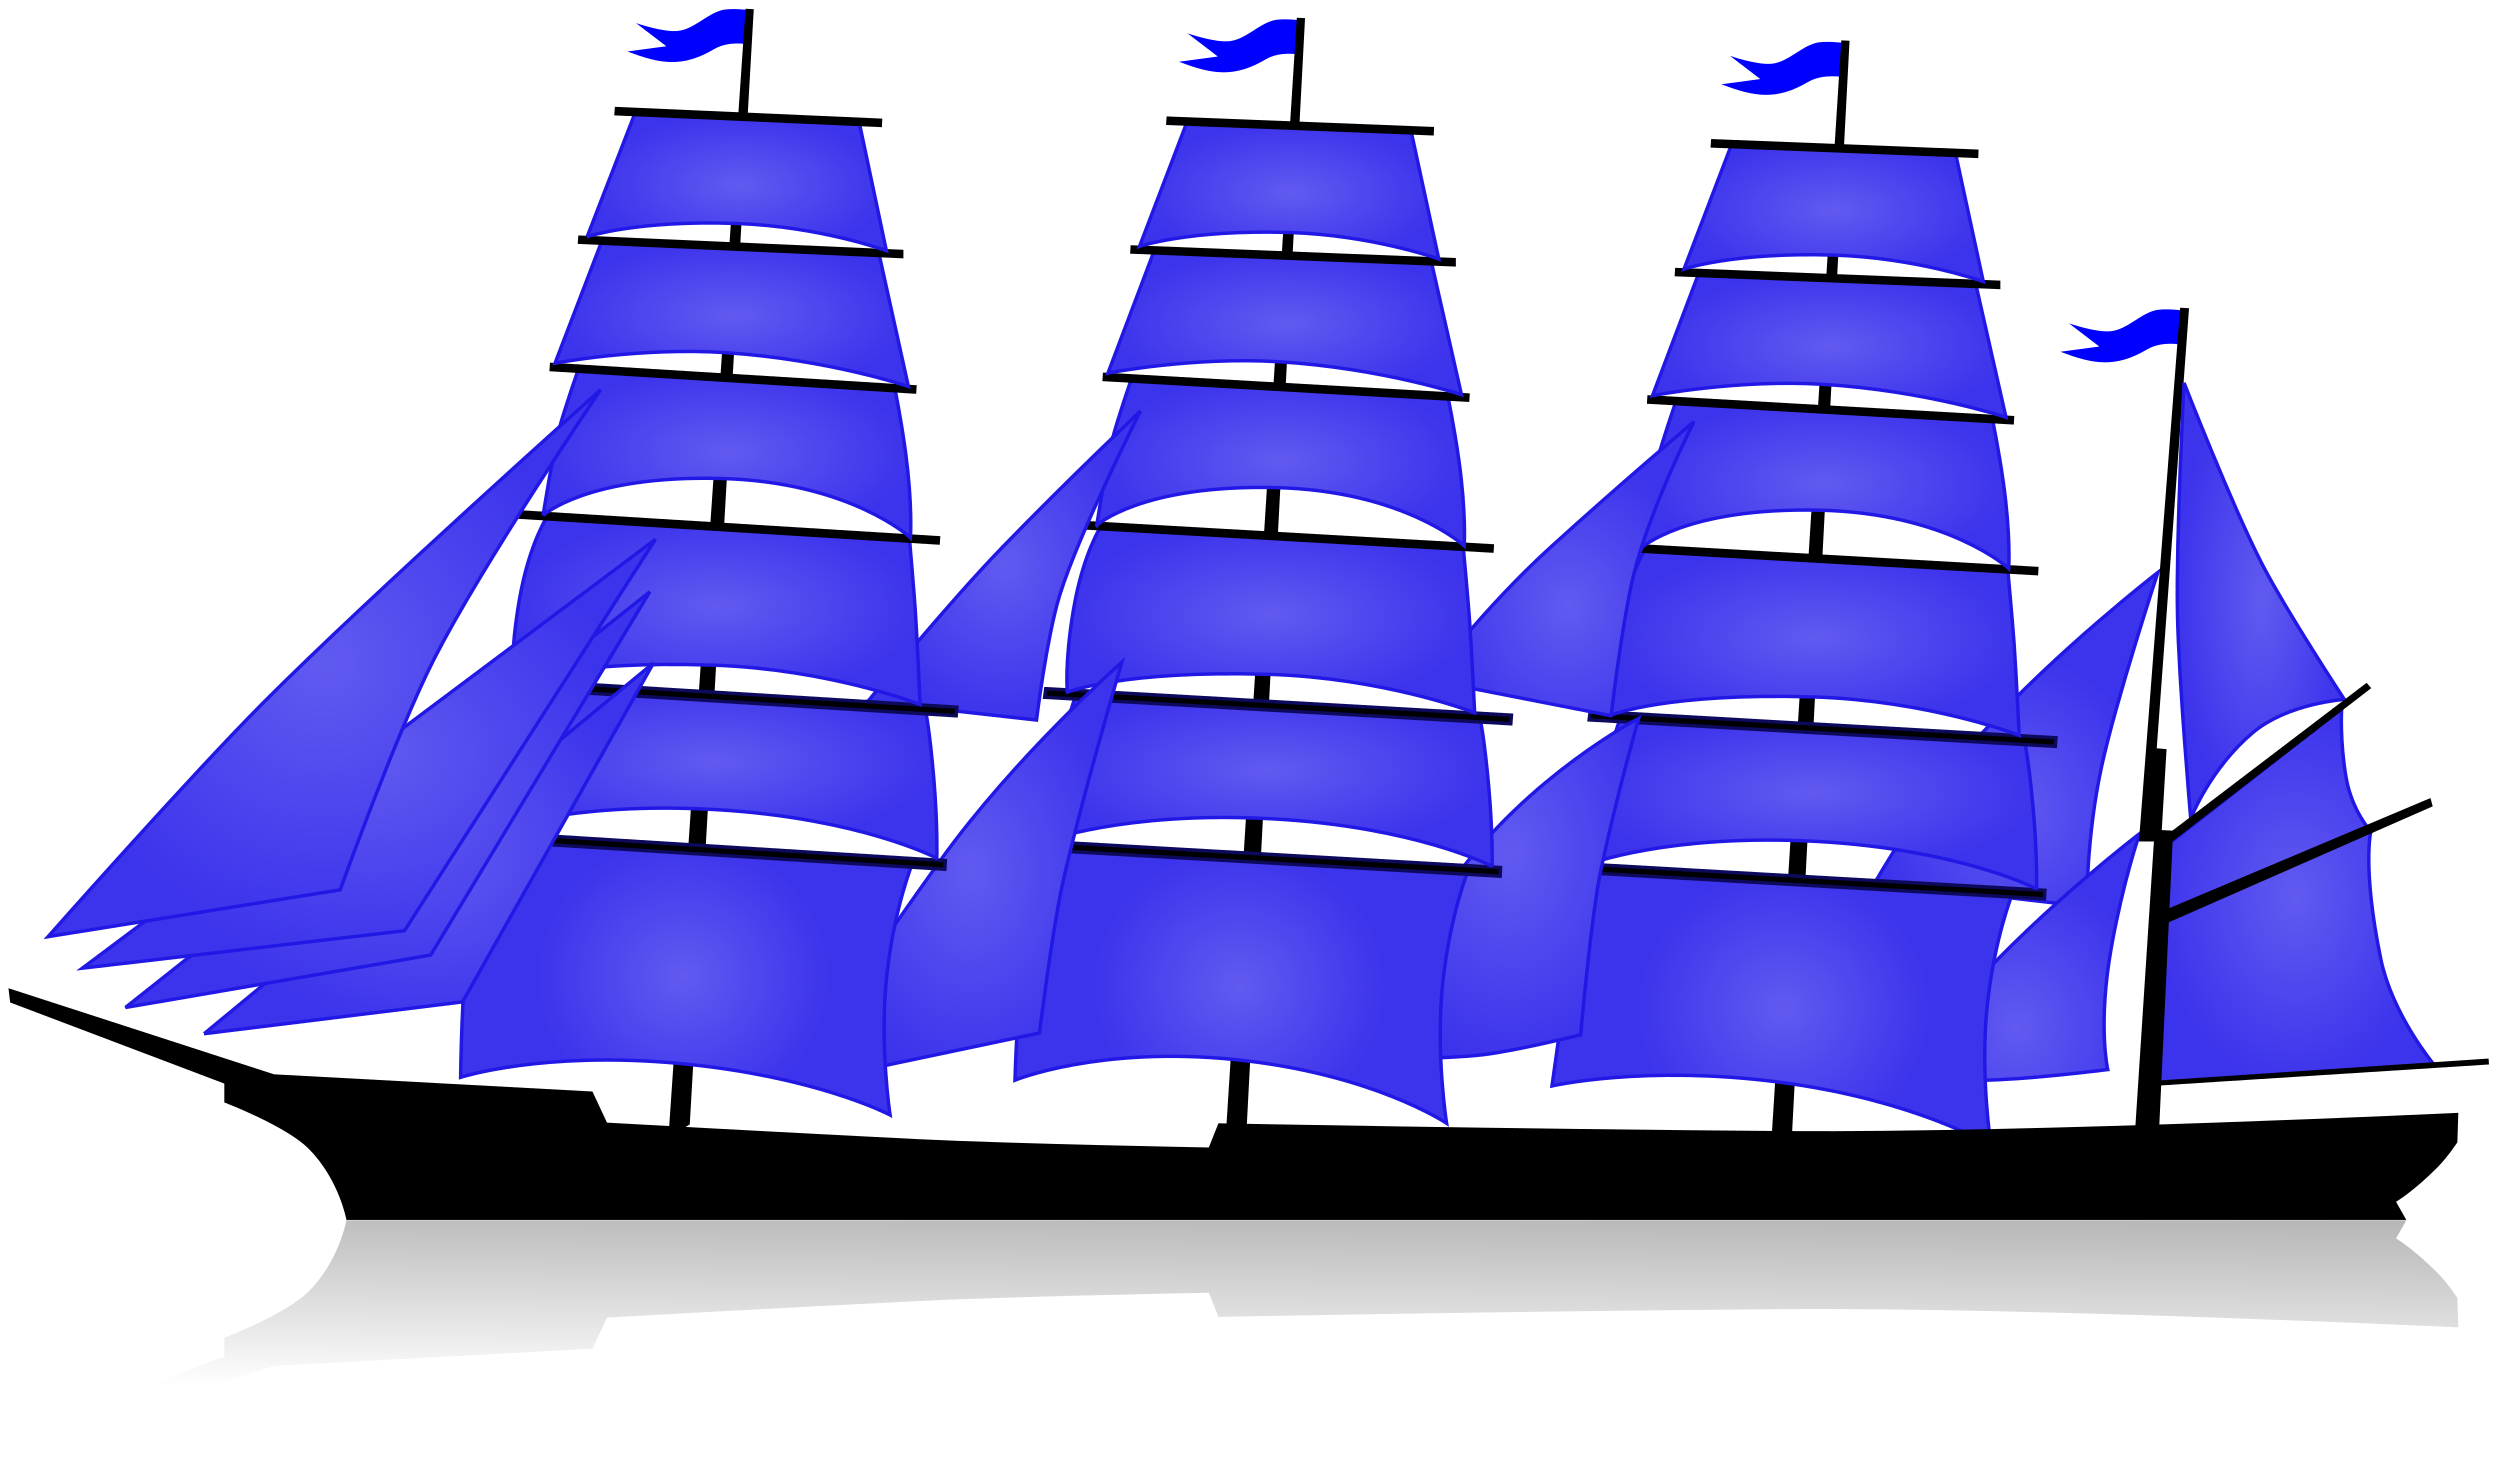
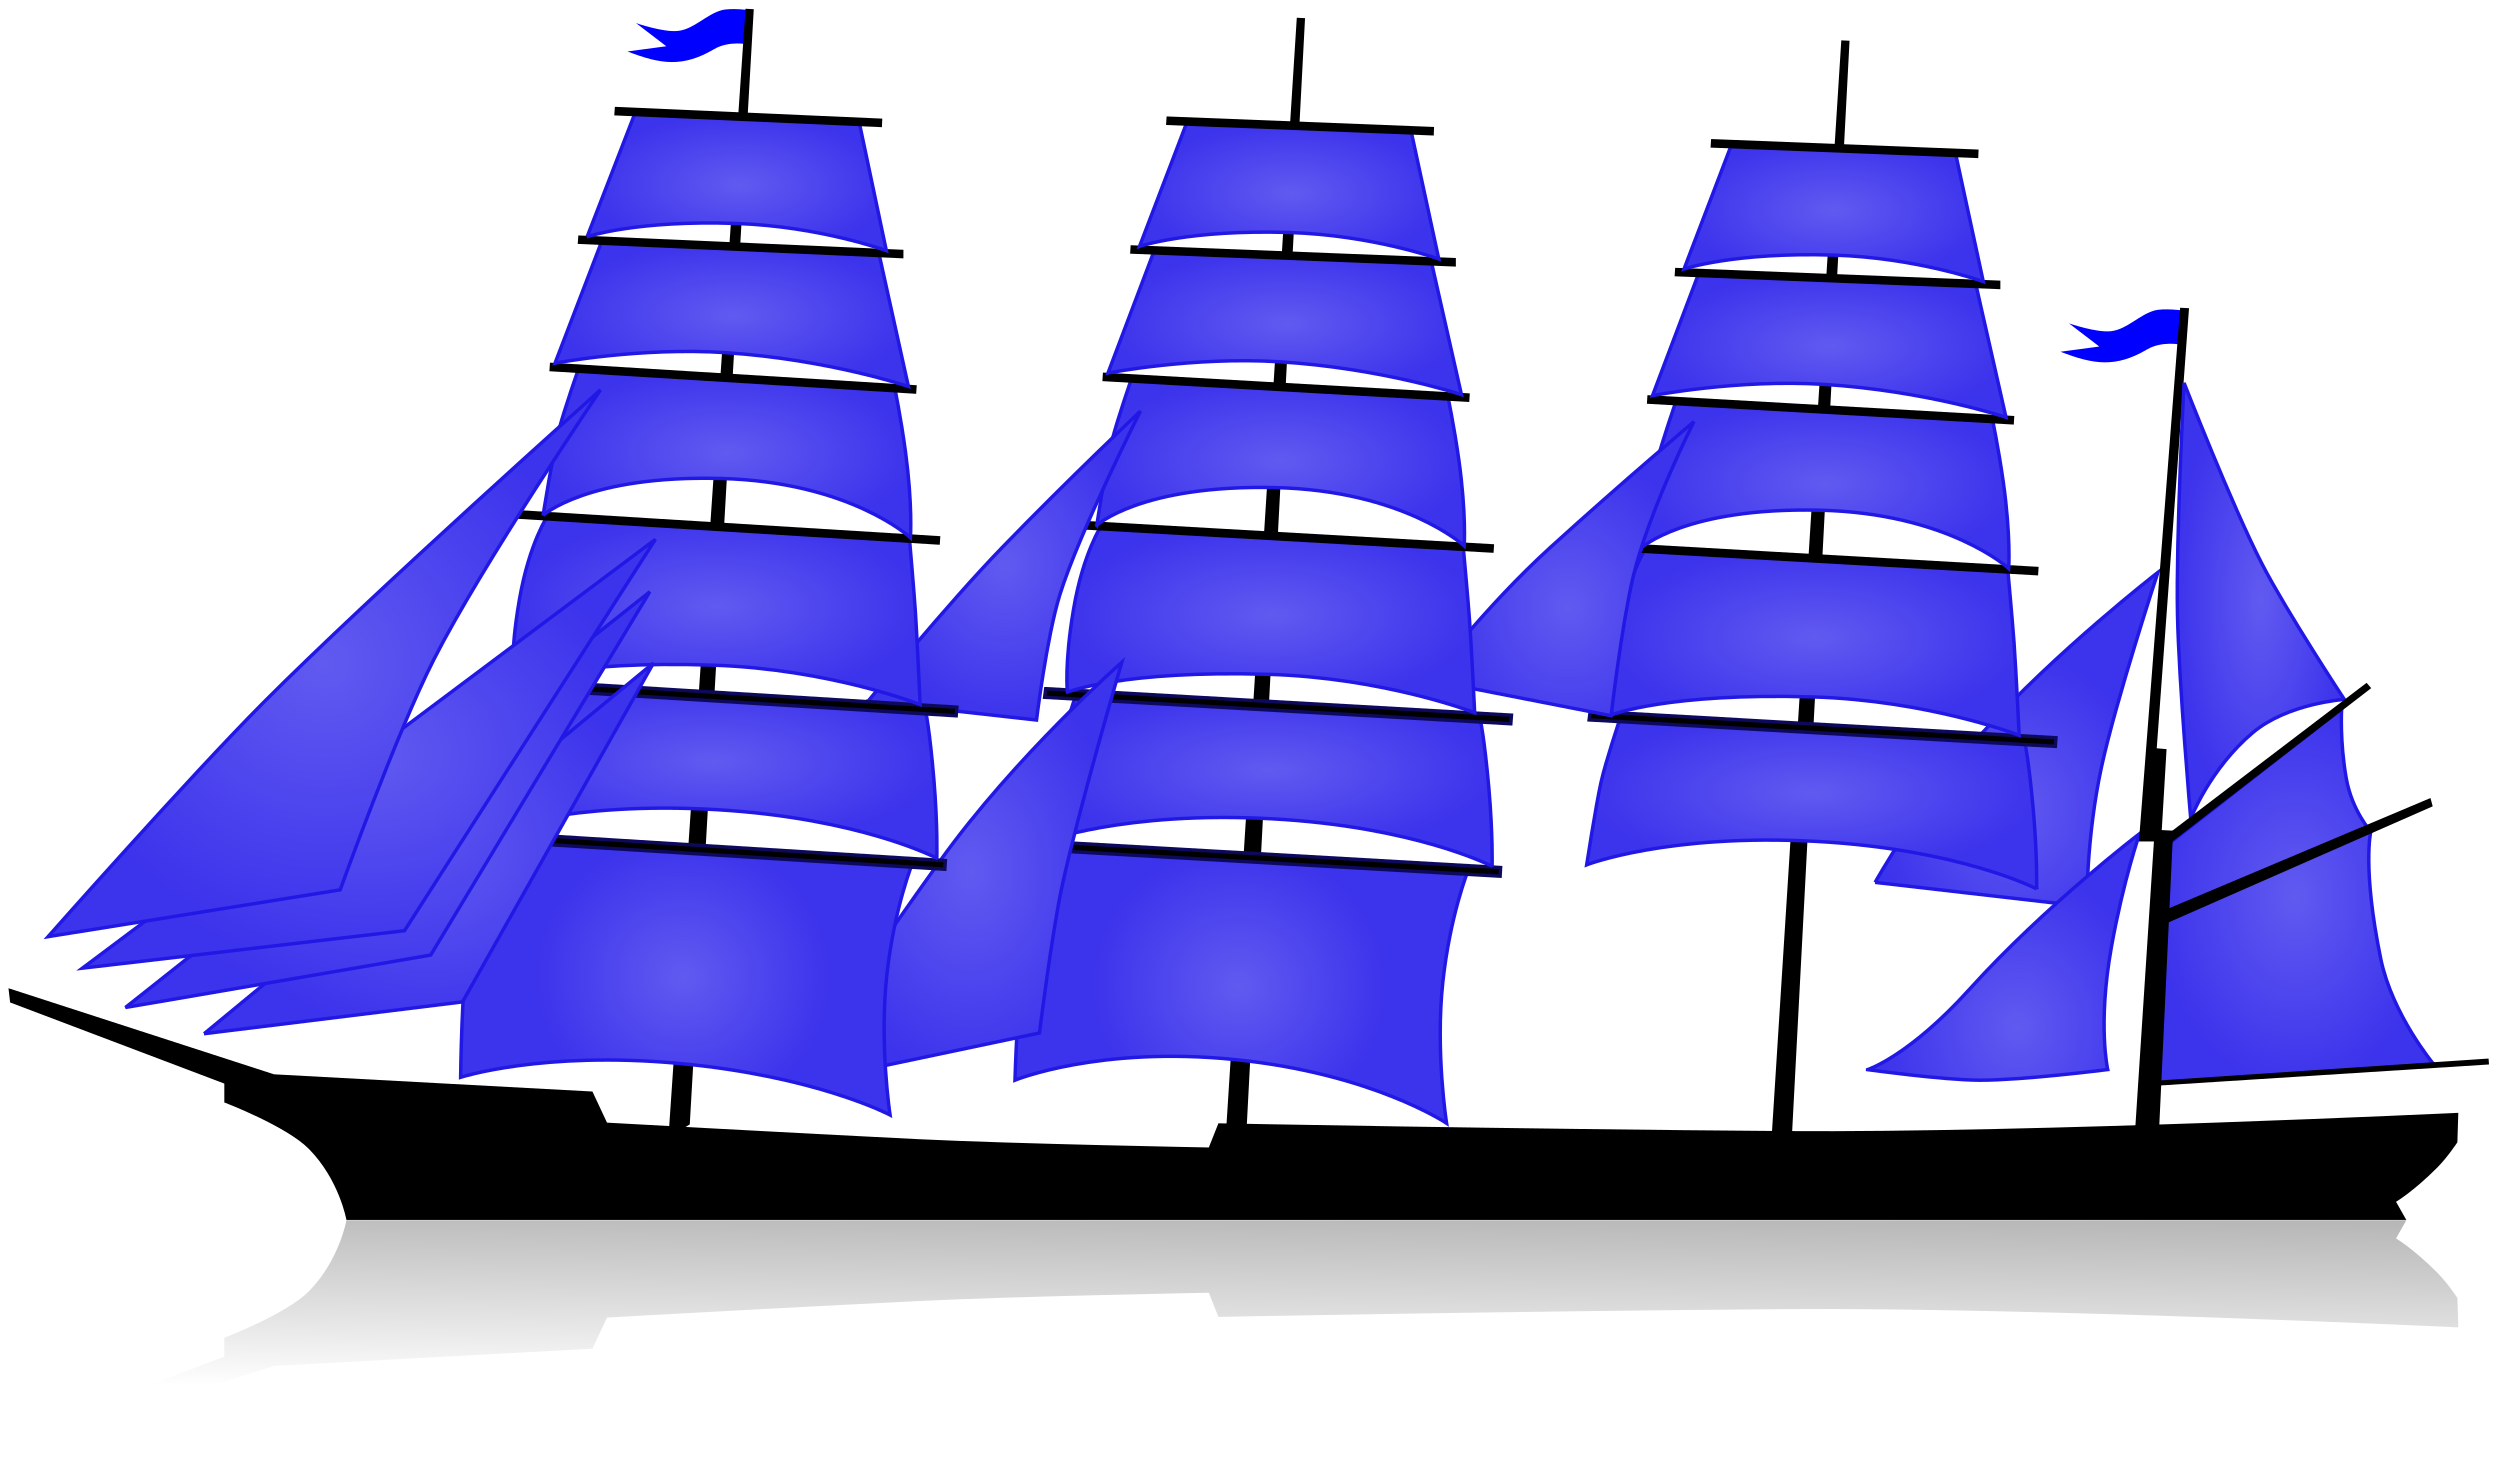
<svg xmlns="http://www.w3.org/2000/svg" xmlns:ns1="http://www.inkscape.org/namespaces/inkscape" xmlns:ns2="http://sodipodi.sourceforge.net/DTD/sodipodi-0.dtd" xmlns:xlink="http://www.w3.org/1999/xlink" width="720" height="420" id="svg4046" version="1.1" ns1:version="0.47 r22583" ns2:docname="Neues Dokument 3">
  <defs id="defs4048">
    <ns1:perspective ns2:type="inkscape:persp3d" ns1:vp_x="0 : 526.18109 : 1" ns1:vp_y="0 : 1000 : 0" ns1:vp_z="744.09448 : 526.18109 : 1" ns1:persp3d-origin="372.04724 : 350.78739 : 1" id="perspective4054" />
    <ns1:perspective id="perspective3767" ns1:persp3d-origin="0.5 : 0.33333333 : 1" ns1:vp_z="1 : 0.5 : 1" ns1:vp_y="0 : 1000 : 0" ns1:vp_x="0 : 0.5 : 1" ns2:type="inkscape:persp3d" />
    <radialGradient ns1:collect="always" xlink:href="#linearGradient3601" id="radialGradient4092" cx="898.349" cy="705.062" fx="898.349" fy="705.062" r="40.352" gradientTransform="matrix(1,0,0,1.359,-4.576,-155.582)" gradientUnits="userSpaceOnUse" />
    <linearGradient id="linearGradient3601">
      <stop style="stop-color:#615af0;stop-opacity:1;" offset="0" id="stop3603" />
      <stop style="stop-color:#3c33ec;stop-opacity:1;" offset="1" id="stop3605" />
    </linearGradient>
    <radialGradient ns1:collect="always" xlink:href="#linearGradient3601" id="radialGradient4066" gradientUnits="userSpaceOnUse" gradientTransform="matrix(1,0,0,1.132,283.188,78.256)" cx="529.561" cy="617.664" fx="529.561" fy="617.664" r="39.735" />
    <linearGradient id="linearGradient3776">
      <stop style="stop-color:#615af0;stop-opacity:1;" offset="0" id="stop3778" />
      <stop style="stop-color:#3c33ec;stop-opacity:1;" offset="1" id="stop3780" />
    </linearGradient>
    <radialGradient ns1:collect="always" xlink:href="#linearGradient3601" id="radialGradient4074" gradientUnits="userSpaceOnUse" gradientTransform="matrix(1,0,0,1.132,279.952,151.603)" cx="533.756" cy="608.234" fx="533.756" fy="608.234" r="39.735" />
    <linearGradient id="linearGradient3783">
      <stop style="stop-color:#615af0;stop-opacity:1;" offset="0" id="stop3785" />
      <stop style="stop-color:#3c33ec;stop-opacity:1;" offset="1" id="stop3787" />
    </linearGradient>
    <radialGradient ns1:collect="always" xlink:href="#linearGradient3601" id="radialGradient4295" gradientUnits="userSpaceOnUse" gradientTransform="matrix(0.635,0.006,-0.005,0.605,273.462,478.476)" cx="749.383" cy="581.684" fx="749.383" fy="581.684" r="66.836" />
    <linearGradient id="linearGradient3790">
      <stop style="stop-color:#615af0;stop-opacity:1;" offset="0" id="stop3792" />
      <stop style="stop-color:#3c33ec;stop-opacity:1;" offset="1" id="stop3794" />
    </linearGradient>
    <radialGradient ns1:collect="always" xlink:href="#linearGradient3601" id="radialGradient4289" gradientUnits="userSpaceOnUse" gradientTransform="matrix(1,0,0,0.364,5.275,540.47)" cx="749.756" cy="637.684" fx="749.756" fy="637.684" r="64.771" />
    <linearGradient id="linearGradient3797">
      <stop style="stop-color:#615af0;stop-opacity:1;" offset="0" id="stop3799" />
      <stop style="stop-color:#3c33ec;stop-opacity:1;" offset="1" id="stop3801" />
    </linearGradient>
    <radialGradient ns1:collect="always" xlink:href="#linearGradient3601" id="radialGradient4283" gradientUnits="userSpaceOnUse" gradientTransform="matrix(1,0,0,0.45,5.815,459.981)" cx="749.712" cy="595.577" fx="749.712" fy="595.577" r="59.224" />
    <linearGradient id="linearGradient3804">
      <stop style="stop-color:#615af0;stop-opacity:1;" offset="0" id="stop3806" />
      <stop style="stop-color:#3c33ec;stop-opacity:1;" offset="1" id="stop3808" />
    </linearGradient>
    <radialGradient ns1:collect="always" xlink:href="#linearGradient3601" id="radialGradient4268" gradientUnits="userSpaceOnUse" gradientTransform="matrix(1,0,0,0.462,5.815,429.637)" cx="752.55" cy="549.735" fx="752.55" fy="549.735" r="53.453" />
    <linearGradient id="linearGradient3811">
      <stop style="stop-color:#615af0;stop-opacity:1;" offset="0" id="stop3813" />
      <stop style="stop-color:#3c33ec;stop-opacity:1;" offset="1" id="stop3815" />
    </linearGradient>
    <radialGradient ns1:collect="always" xlink:href="#linearGradient3601" id="radialGradient4062" gradientUnits="userSpaceOnUse" gradientTransform="matrix(1,0,0,1.132,154.831,20.009)" cx="529.561" cy="617.664" fx="529.561" fy="617.664" r="39.735" />
    <linearGradient id="linearGradient3818">
      <stop style="stop-color:#615af0;stop-opacity:1;" offset="0" id="stop3820" />
      <stop style="stop-color:#3c33ec;stop-opacity:1;" offset="1" id="stop3822" />
    </linearGradient>
    <radialGradient ns1:collect="always" xlink:href="#linearGradient3601" id="radialGradient4264" gradientUnits="userSpaceOnUse" gradientTransform="matrix(1,0,0,0.425,-344.505,585.923)" cx="1104.525" cy="136.734" fx="1104.525" fy="136.734" r="50.926" />
    <linearGradient id="linearGradient3825">
      <stop style="stop-color:#615af0;stop-opacity:1;" offset="0" id="stop3827" />
      <stop style="stop-color:#3c33ec;stop-opacity:1;" offset="1" id="stop3829" />
    </linearGradient>
    <radialGradient ns1:collect="always" xlink:href="#linearGradient3601" id="radialGradient4260" gradientUnits="userSpaceOnUse" gradientTransform="matrix(1,0,0,0.482,-341.539,556.945)" cx="1102.357" cy="99.42" fx="1102.357" fy="99.42" r="43.593" />
    <linearGradient id="linearGradient3832">
      <stop style="stop-color:#615af0;stop-opacity:1;" offset="0" id="stop3834" />
      <stop style="stop-color:#3c33ec;stop-opacity:1;" offset="1" id="stop3836" />
    </linearGradient>
    <radialGradient ns1:collect="always" xlink:href="#linearGradient3601" id="radialGradient4058" gradientUnits="userSpaceOnUse" gradientTransform="matrix(1,0,0,1.375,150.748,-168.944)" cx="516.975" cy="697.277" fx="516.975" fy="697.277" r="43.915" />
    <linearGradient id="linearGradient3839">
      <stop style="stop-color:#615af0;stop-opacity:1;" offset="0" id="stop3841" />
      <stop style="stop-color:#3c33ec;stop-opacity:1;" offset="1" id="stop3843" />
    </linearGradient>
    <radialGradient ns1:collect="always" xlink:href="#linearGradient3601" id="radialGradient4439" gradientUnits="userSpaceOnUse" gradientTransform="matrix(0.635,0.006,-0.005,0.605,116.643,471.966)" cx="749.383" cy="581.684" fx="749.383" fy="581.684" r="66.836" />
    <linearGradient id="linearGradient3846">
      <stop style="stop-color:#615af0;stop-opacity:1;" offset="0" id="stop3848" />
      <stop style="stop-color:#3c33ec;stop-opacity:1;" offset="1" id="stop3850" />
    </linearGradient>
    <radialGradient ns1:collect="always" xlink:href="#linearGradient3601" id="radialGradient4433" gradientUnits="userSpaceOnUse" gradientTransform="matrix(1,0,0,0.364,-151.543,533.96)" cx="749.756" cy="637.684" fx="749.756" fy="637.684" r="64.771" />
    <linearGradient id="linearGradient3853">
      <stop style="stop-color:#615af0;stop-opacity:1;" offset="0" id="stop3855" />
      <stop style="stop-color:#3c33ec;stop-opacity:1;" offset="1" id="stop3857" />
    </linearGradient>
    <radialGradient ns1:collect="always" xlink:href="#linearGradient3601" id="radialGradient4427" gradientUnits="userSpaceOnUse" gradientTransform="matrix(1,0,0,0.45,-151.004,453.47)" cx="749.712" cy="595.577" fx="749.712" fy="595.577" r="59.224" />
    <linearGradient id="linearGradient3860">
      <stop style="stop-color:#615af0;stop-opacity:1;" offset="0" id="stop3862" />
      <stop style="stop-color:#3c33ec;stop-opacity:1;" offset="1" id="stop3864" />
    </linearGradient>
    <radialGradient ns1:collect="always" xlink:href="#linearGradient3601" id="radialGradient4412" gradientUnits="userSpaceOnUse" gradientTransform="matrix(1,0,0,0.462,-151.004,423.126)" cx="752.55" cy="549.735" fx="752.55" fy="549.735" r="53.453" />
    <linearGradient id="linearGradient3867">
      <stop style="stop-color:#615af0;stop-opacity:1;" offset="0" id="stop3869" />
      <stop style="stop-color:#3c33ec;stop-opacity:1;" offset="1" id="stop3871" />
    </linearGradient>
    <radialGradient ns1:collect="always" xlink:href="#linearGradient3601" id="radialGradient4400" gradientUnits="userSpaceOnUse" gradientTransform="matrix(1,0,0,0.425,-501.323,579.413)" cx="1104.525" cy="136.734" fx="1104.525" fy="136.734" r="50.926" />
    <linearGradient id="linearGradient3874">
      <stop style="stop-color:#615af0;stop-opacity:1;" offset="0" id="stop3876" />
      <stop style="stop-color:#3c33ec;stop-opacity:1;" offset="1" id="stop3878" />
    </linearGradient>
    <radialGradient ns1:collect="always" xlink:href="#linearGradient3601" id="radialGradient4394" gradientUnits="userSpaceOnUse" gradientTransform="matrix(1,0,0,0.475,-498.357,551.98)" cx="1103.12" cy="100.975" fx="1103.12" fy="100.975" r="43.403" />
    <linearGradient id="linearGradient3881">
      <stop style="stop-color:#615af0;stop-opacity:1;" offset="0" id="stop3883" />
      <stop style="stop-color:#3c33ec;stop-opacity:1;" offset="1" id="stop3885" />
    </linearGradient>
    <radialGradient ns1:collect="always" xlink:href="#linearGradient3601" id="radialGradient4052" cx="516.975" cy="697.277" fx="516.975" fy="697.277" r="43.915" gradientTransform="matrix(1,0,0,1.375,-4.576,-163.551)" gradientUnits="userSpaceOnUse" />
    <linearGradient id="linearGradient3888">
      <stop style="stop-color:#615af0;stop-opacity:1;" offset="0" id="stop3890" />
      <stop style="stop-color:#3c33ec;stop-opacity:1;" offset="1" id="stop3892" />
    </linearGradient>
    <radialGradient ns1:collect="always" xlink:href="#linearGradient3601" id="radialGradient4054" cx="526.51" cy="609.582" fx="526.51" fy="609.582" r="39.735" gradientTransform="matrix(1,0,0,1.132,-4.576,16.959)" gradientUnits="userSpaceOnUse" />
    <linearGradient id="linearGradient3895">
      <stop style="stop-color:#615af0;stop-opacity:1;" offset="0" id="stop3897" />
      <stop style="stop-color:#3c33ec;stop-opacity:1;" offset="1" id="stop3899" />
    </linearGradient>
    <radialGradient ns1:collect="always" xlink:href="#linearGradient3601" id="radialGradient4457" gradientUnits="userSpaceOnUse" gradientTransform="matrix(0.635,0.009,-0.008,0.605,-41.748,467.053)" cx="749.383" cy="581.684" fx="749.383" fy="581.684" r="66.836" />
    <linearGradient id="linearGradient3902">
      <stop style="stop-color:#615af0;stop-opacity:1;" offset="0" id="stop3904" />
      <stop style="stop-color:#3c33ec;stop-opacity:1;" offset="1" id="stop3906" />
    </linearGradient>
    <radialGradient ns1:collect="always" xlink:href="#linearGradient3601" id="radialGradient4451" gradientUnits="userSpaceOnUse" gradientTransform="matrix(1,0.005,-0.002,0.364,-310.226,527.773)" cx="749.756" cy="637.684" fx="749.756" fy="637.684" r="64.771" />
    <linearGradient id="linearGradient3909">
      <stop style="stop-color:#615af0;stop-opacity:1;" offset="0" id="stop3911" />
      <stop style="stop-color:#3c33ec;stop-opacity:1;" offset="1" id="stop3913" />
    </linearGradient>
    <radialGradient ns1:collect="always" xlink:href="#linearGradient3601" id="radialGradient4445" gradientUnits="userSpaceOnUse" gradientTransform="matrix(1,0.005,-0.002,0.45,-309.305,447.287)" cx="749.712" cy="595.577" fx="749.712" fy="595.577" r="59.224" />
    <linearGradient id="linearGradient3916">
      <stop style="stop-color:#615af0;stop-opacity:1;" offset="0" id="stop3918" />
      <stop style="stop-color:#3c33ec;stop-opacity:1;" offset="1" id="stop3920" />
    </linearGradient>
    <radialGradient ns1:collect="always" xlink:href="#linearGradient3601" id="radialGradient4379" gradientUnits="userSpaceOnUse" gradientTransform="matrix(1,0.005,-0.002,0.462,-309.16,416.943)" cx="752.55" cy="549.735" fx="752.55" fy="549.735" r="53.453" />
    <linearGradient id="linearGradient3923">
      <stop style="stop-color:#615af0;stop-opacity:1;" offset="0" id="stop3925" />
      <stop style="stop-color:#3c33ec;stop-opacity:1;" offset="1" id="stop3927" />
    </linearGradient>
    <radialGradient ns1:collect="always" xlink:href="#linearGradient3601" id="radialGradient4367" gradientUnits="userSpaceOnUse" gradientTransform="matrix(1,0.005,-0.002,0.425,-660.219,571.563)" cx="1104.525" cy="136.734" fx="1104.525" fy="136.734" r="50.926" />
    <linearGradient id="linearGradient3930">
      <stop style="stop-color:#615af0;stop-opacity:1;" offset="0" id="stop3932" />
      <stop style="stop-color:#3c33ec;stop-opacity:1;" offset="1" id="stop3934" />
    </linearGradient>
    <radialGradient ns1:collect="always" xlink:href="#linearGradient3601" id="radialGradient4361" gradientUnits="userSpaceOnUse" gradientTransform="matrix(1,0.005,-0.002,0.475,-657.122,544.145)" cx="1103.12" cy="100.975" fx="1103.12" fy="100.975" r="43.403" />
    <linearGradient id="linearGradient3937">
      <stop style="stop-color:#615af0;stop-opacity:1;" offset="0" id="stop3939" />
      <stop style="stop-color:#3c33ec;stop-opacity:1;" offset="1" id="stop3941" />
    </linearGradient>
    <radialGradient ns1:collect="always" xlink:href="#linearGradient3601" id="radialGradient4210" gradientUnits="userSpaceOnUse" gradientTransform="matrix(1,0,0,0.826,-1.34,680.452)" cx="357.568" cy="130.931" fx="357.568" fy="130.931" r="65.218" />
    <linearGradient id="linearGradient3944">
      <stop style="stop-color:#615af0;stop-opacity:1;" offset="0" id="stop3946" />
      <stop style="stop-color:#3c33ec;stop-opacity:1;" offset="1" id="stop3948" />
    </linearGradient>
    <radialGradient ns1:collect="always" xlink:href="#linearGradient3601" id="radialGradient4207" gradientUnits="userSpaceOnUse" gradientTransform="matrix(1,0,0,0.794,-1.34,681.772)" cx="345.703" cy="116.909" fx="345.703" fy="116.909" r="76.005" />
    <linearGradient id="linearGradient3951">
      <stop style="stop-color:#615af0;stop-opacity:1;" offset="0" id="stop3953" />
      <stop style="stop-color:#3c33ec;stop-opacity:1;" offset="1" id="stop3955" />
    </linearGradient>
    <radialGradient ns1:collect="always" xlink:href="#linearGradient3601" id="radialGradient4204" gradientUnits="userSpaceOnUse" gradientTransform="matrix(1,0,0,0.75,-1.34,683.651)" cx="340.31" cy="103.696" fx="340.31" fy="103.696" r="83.016" />
    <linearGradient id="linearGradient3958">
      <stop style="stop-color:#615af0;stop-opacity:1;" offset="0" id="stop3960" />
      <stop style="stop-color:#3c33ec;stop-opacity:1;" offset="1" id="stop3962" />
    </linearGradient>
    <radialGradient ns1:collect="always" xlink:href="#linearGradient3601" id="radialGradient4201" gradientUnits="userSpaceOnUse" gradientTransform="matrix(1,0,0,0.99,-2.057,659.658)" cx="328.175" cy="76.46" fx="328.175" fy="76.46" r="80.05" />
    <linearGradient id="linearGradient3965">
      <stop style="stop-color:#615af0;stop-opacity:1;" offset="0" id="stop3967" />
      <stop style="stop-color:#3c33ec;stop-opacity:1;" offset="1" id="stop3969" />
    </linearGradient>
    <radialGradient ns1:collect="always" xlink:href="#linearGradient3601" id="radialGradient4094" cx="888.409" cy="619.721" fx="888.409" fy="619.721" r="24.554" gradientTransform="matrix(1,0,0,2.575,-4.576,-878.585)" gradientUnits="userSpaceOnUse" />
    <linearGradient id="linearGradient3972">
      <stop style="stop-color:#615af0;stop-opacity:1;" offset="0" id="stop3974" />
      <stop style="stop-color:#3c33ec;stop-opacity:1;" offset="1" id="stop3976" />
    </linearGradient>
    <linearGradient ns1:collect="always" xlink:href="#linearGradient4461" id="linearGradient4467" x1="615.955" y1="758.444" x2="613.983" y2="947.871" gradientUnits="userSpaceOnUse" gradientTransform="translate(0,-1.079)" />
    <linearGradient ns1:collect="always" id="linearGradient4461">
      <stop style="stop-color:#000000;stop-opacity:1;" offset="0" id="stop4463" />
      <stop style="stop-color:#000000;stop-opacity:0;" offset="1" id="stop4465" />
    </linearGradient>
    <linearGradient y2="947.871" x2="613.983" y1="758.444" x1="615.955" gradientTransform="translate(0,-1.079)" gradientUnits="userSpaceOnUse" id="linearGradient4044" xlink:href="#linearGradient4461" ns1:collect="always" />
  </defs>
  <ns2:namedview id="base" pagecolor="#ffffff" bordercolor="#666666" borderopacity="1.0" ns1:pageopacity="0.0" ns1:pageshadow="2" ns1:zoom="1.1588694" ns1:cx="360" ns1:cy="210" ns1:document-units="px" ns1:current-layer="layer1" showgrid="false" ns1:window-width="1280" ns1:window-height="1005" ns1:window-x="-4" ns1:window-y="-4" ns1:window-maximized="1" />
  <g ns1:label="Ebene 1" ns1:groupmode="layer" id="layer1" transform="translate(-2.804,-308.757)">
    <g transform="translate(-229.921,-235.574)" id="g3696">
-       <path ns2:nodetypes="ccscccssc" id="path2916" d="m 763.945,556.728 -0.207,9.836 c 0,0 -5.969,-1.17 -10.299,1.378 -9.025,5.31 -15.336,4.359 -24.926,0.656 l 11.179,-1.498 -8.728,-6.673 c 0,0 7.982,2.773 12.185,2.247 4.604,-0.576 7.971,-4.685 12.437,-5.946 2.682,-0.757 8.359,0 8.359,0 z" style="fill:#0000ff;stroke:none" />
      <path ns2:nodetypes="ccccc" id="path3802" d="m 748.49,877.329 16.904,-321.262 -2.375,-0.115 -20.65,325.13 6.121,-3.753 z" style="fill:#000000;stroke:none" />
      <path ns2:nodetypes="cscscccc" id="path4082" d="m 907.121,748.346 c 0,0 -0.584,9.464 1.335,20.212 1.654,9.263 7.055,15.254 7.055,15.254 0,0 -2.481,10.515 2.86,36.61 3.294,16.094 15.254,30.406 15.254,30.406 l -79.703,5.53 2.288,-68.161 50.911,-39.852 z" style="fill:url(#radialGradient4092);fill-opacity:1;stroke:#2118e5;stroke-width:1px;stroke-linecap:butt;stroke-linejoin:miter;stroke-opacity:1" />
      <path ns2:nodetypes="cscscc" id="path4064" d="m 772.751,798.454 c 0,0 12.945,-23.221 30.441,-42.587 21.632,-23.945 51,-46.686 51,-46.686 0,0 -12.131,37.062 -16.246,56.089 -4.389,20.298 -4.238,40.195 -4.238,40.195 l -60.958,-7.011 z" style="fill:url(#radialGradient4066);fill-opacity:1;stroke:#2118e5;stroke-width:1px;stroke-linecap:butt;stroke-linejoin:miter;stroke-opacity:1" />
      <path style="fill:url(#radialGradient4074);fill-opacity:1;stroke:#2118e5;stroke-width:1px;stroke-linecap:butt;stroke-linejoin:miter;stroke-opacity:1" d="m 770.594,852.386 c 0,0 11.866,-3.805 29.363,-23.172 21.632,-23.945 48.977,-44.798 48.977,-44.798 0,0 -4.692,13.493 -8.121,32.655 -4.008,22.395 -1.062,35.294 -1.062,35.294 0,0 -24.622,3.135 -36.996,3.063 -10.768,-0.063 -32.16,-3.041 -32.16,-3.041 z" id="path4072" ns2:nodetypes="cscscsc" />
-       <path ns2:nodetypes="cscscscc" id="path2827" d="m 690.21,794.518 c 0,0 -4.023,20.34 -5.663,29.932 -1.926,11.265 -4.854,32.629 -4.854,32.629 0,0 26.82,-6.123 65.527,-1.079 39.426,5.138 60.943,18.337 60.943,18.337 0,0 -3.262,-20.608 -1.079,-40.719 2.087,-19.224 7.281,-32.089 7.281,-32.089 l -122.156,-7.011 z" style="fill:url(#radialGradient4295);fill-opacity:1;stroke:#2118e5;stroke-width:1px;stroke-linecap:butt;stroke-linejoin:miter;stroke-opacity:1" />
-       <rect transform="matrix(0.998,0.057,-0.057,0.998,0,0)" y="752.867" x="723.048" height="2.479" width="143.248" id="rect3613" style="fill:#000000;fill-opacity:1;fill-rule:nonzero;stroke:#0d0a5d;stroke-width:1;stroke-opacity:1" />
      <path ns2:nodetypes="cscsccsc" id="path3615" d="m 819.277,800.328 c 0,0 -22.121,-11.442 -63.496,-13.677 -42.794,-2.311 -66.1,6.747 -66.1,6.747 0,0 2.645,-17.068 4.129,-23.717 1.358,-6.084 5.339,-17.924 5.339,-17.924 l 116.695,6.102 c 0,0 1.235,5.722 2.479,19.831 1.194,13.552 0.953,22.639 0.953,22.639 z" style="fill:url(#radialGradient4289);fill-opacity:1;stroke:#2118e5;stroke-width:1px;stroke-linecap:butt;stroke-linejoin:miter;stroke-opacity:1" />
      <path id="rect3633" d="m 690.713,749.188 -0.312,2.469 134.25,7.625 0.188,-2.469 -134.125,-7.625 z" style="fill:#000000;fill-opacity:1;fill-rule:nonzero;stroke:#0d0a5d;stroke-opacity:1" />
      <path ns2:nodetypes="cscsccsc" id="path3635" d="m 696.949,750.165 c 0,0 16.095,-6.332 57.707,-5.124 33.559,0.974 59.595,11.056 59.595,11.056 0,0 -0.887,-18.417 -1.483,-26.696 -0.453,-6.286 -1.753,-20.402 -1.753,-20.402 l -104.089,-7.104 c 0,0 -5.441,8.018 -8.225,24.539 -2.649,15.723 -1.753,23.73 -1.753,23.73 z" style="fill:url(#radialGradient4283);fill-opacity:1;stroke:#2118e5;stroke-width:1px;stroke-linecap:butt;stroke-linejoin:miter;stroke-opacity:1" />
      <path id="rect3645" d="m 697.627,700.619 -0.188,2.5 122.25,6.938 0.156,-2.469 -122.219,-6.969 z" style="fill:#000000;fill-opacity:1;fill-rule:nonzero;stroke:none" />
      <path ns2:nodetypes="cscsccsc" id="path3647" d="m 705.412,702.133 c 0,0 12.685,-11.724 51.292,-10.869 37.123,0.818 54.534,16.78 54.534,16.78 0,0 0.607,-9.32 -1.525,-24.597 -1.393,-9.985 -3.241,-18.686 -3.241,-18.686 l -90.953,-5.148 c 0,0 -4.17,11.986 -5.72,18.114 -1.633,6.457 -4.386,24.407 -4.386,24.407 z" style="fill:url(#radialGradient4268);fill-opacity:1;stroke:#2118e5;stroke-width:1px;stroke-linecap:butt;stroke-linejoin:miter;stroke-opacity:1" />
      <path id="rect3657" d="m 707.19,658.143 -0.156,2.469 105.656,6 0.156,-2.469 -105.656,-6 z" style="fill:#000000;fill-opacity:1;fill-rule:nonzero;stroke:none" />
      <path style="fill:url(#radialGradient4062);fill-opacity:1;stroke:#2118e5;stroke-width:1px;stroke-linecap:butt;stroke-linejoin:miter;stroke-opacity:1" d="m 644.393,740.208 c 0,0 15.696,-20.846 35.017,-38.392 20.488,-18.606 41.165,-36.05 41.165,-36.05 0,0 -12.926,25.562 -17.459,44.494 -3.31,13.826 -6.395,40.195 -6.395,40.195 L 644.393,740.208 z" id="path4060" ns2:nodetypes="cscscc" />
      <path ns2:nodetypes="ccsccc" id="path3701" d="m 721.998,622.933 -13.358,35.345 c 0,0 24.541,-4.778 49.222,-3.255 29.449,1.801 52.584,9.484 52.584,9.484 l -8.629,-38.068 -79.819,-3.506 z" style="fill:url(#radialGradient4264);fill-opacity:1;stroke:#2118e5;stroke-width:1px;stroke-linecap:butt;stroke-linejoin:miter;stroke-opacity:1" />
      <path id="path3715" d="m 715.173,621.465 -0.156,2.438 93.812,3.719 0,-2.469 -93.656,-3.688 z" style="fill:#000000;fill-opacity:1;fill-rule:nonzero;stroke:none" />
      <path ns2:nodetypes="cscccc" id="path3723" d="m 717.725,621.804 c 0,0 14.36,-4.897 43.093,-4.004 23.98,0.739 43.093,7.627 43.093,7.627 l -8.008,-36.992 -64.64,-2.097 -13.538,35.466 z" style="fill:url(#radialGradient4260);fill-opacity:1;stroke:#2118e5;stroke-width:1px;stroke-linecap:butt;stroke-linejoin:miter;stroke-opacity:1" />
      <path id="path3733" d="m 725.524,584.373 -0.156,2.469 77.094,3.031 0.094,-2.469 -77.031,-3.031 z" style="fill:#000000;fill-opacity:1;fill-rule:nonzero;stroke:none" />
-       <path style="fill:url(#radialGradient4058);fill-opacity:1;stroke:#2118e5;stroke-width:1px;stroke-linecap:butt;stroke-linejoin:miter;stroke-opacity:1" d="m 624.308,836.432 c 0,0 8.2,-12.353 26.966,-38.561 21.563,-30.115 53.393,-46.651 53.393,-46.651 0,0 -6,20.894 -10.786,43.145 -2.885,13.409 -5.933,47.999 -5.933,47.999 0,0 -18.507,4.576 -27.947,5.713 -11.285,1.359 -34.075,1.298 -34.075,1.298 l -1.618,-12.944 z" id="path4056" ns2:nodetypes="cscscscc" />
      <path ns2:nodetypes="cccsccsccscccccccsc" id="path3806" d="m 332.498,895.68 593.251,0 -2.966,-5.238 c 0,0 4.907,-2.86 11.865,-9.843 2.975,-2.985 5.798,-7.281 5.798,-7.281 l 0.27,-8.494 c 0,0 -122.282,5.785 -193.75,5.258 -78.094,-0.575 -163.335,-2.241 -163.335,-2.241 l -2.765,6.96 c 0,0 -55.7,-1.018 -83.517,-2.383 -35.886,-1.762 -89.809,-4.767 -89.809,-4.767 l -4.195,-8.962 -91.716,-4.958 -76.462,-24.788 0.477,4.1 61.684,23.358 0,5.434 c 0,0 17.805,6.78 24.311,13.347 8.797,8.879 10.86,20.498 10.86,20.498 z" style="fill:#000000;stroke:none" />
-       <path ns2:nodetypes="ccscccssc" id="path3692" d="m 607.711,550.236 -0.746,9.836 c 0,0 -5.43,-1.17 -9.76,1.378 -9.025,5.31 -15.336,4.359 -24.926,0.656 l 11.179,-1.498 -8.728,-6.673 c 0,0 7.982,2.773 12.185,2.247 4.604,-0.576 7.971,-4.685 12.437,-5.946 2.682,-0.757 8.359,0 8.359,0 z" style="fill:#0000ff;stroke:none" />
      <path style="fill:#000000;stroke:none" d="m 591.672,870.819 16.904,-321.262 -2.375,-0.115 -20.65,325.13 6.121,-3.753 z" id="path3844" ns2:nodetypes="ccccc" />
      <path style="fill:url(#radialGradient4439);fill-opacity:1;stroke:#2118e5;stroke-width:1px;stroke-linecap:butt;stroke-linejoin:miter;stroke-opacity:1" d="m 533.392,788.008 c 0,0 -4.023,20.34 -5.663,29.932 -1.926,11.265 -2.697,37.483 -2.697,37.483 0,0 24.123,-9.898 63.37,-5.933 39.558,3.997 60.943,18.337 60.943,18.337 0,0 -3.262,-20.608 -1.079,-40.719 2.087,-19.224 7.281,-32.089 7.281,-32.089 l -122.156,-7.011 z" id="path3852" ns2:nodetypes="cscscscc" />
      <rect style="fill:#000000;fill-opacity:1;fill-rule:nonzero;stroke:#0d0a5d;stroke-width:1;stroke-opacity:1" id="rect3854" width="143.248" height="2.479" x="566.114" y="755.269" transform="matrix(0.998,0.057,-0.057,0.998,0,0)" />
      <path style="fill:url(#radialGradient4433);fill-opacity:1;stroke:#2118e5;stroke-width:1px;stroke-linecap:butt;stroke-linejoin:miter;stroke-opacity:1" d="m 662.458,793.818 c 0,0 -22.121,-11.442 -63.496,-13.677 -42.794,-2.311 -66.1,6.747 -66.1,6.747 0,0 2.645,-17.068 4.129,-23.717 1.358,-6.084 5.339,-17.924 5.339,-17.924 l 116.695,6.102 c 0,0 1.235,5.722 2.479,19.831 1.194,13.552 0.953,22.639 0.953,22.639 z" id="path3858" ns2:nodetypes="cscsccsc" />
      <path style="fill:#000000;fill-opacity:1;fill-rule:nonzero;stroke:#0d0a5d;stroke-opacity:1" d="m 533.895,742.678 -0.312,2.469 134.25,7.625 0.188,-2.469 -134.125,-7.625 z" id="path3860" />
      <path style="fill:url(#radialGradient4427);fill-opacity:1;stroke:#2118e5;stroke-width:1px;stroke-linecap:butt;stroke-linejoin:miter;stroke-opacity:1" d="m 540.131,743.654 c 0,0 16.095,-6.332 57.707,-5.124 33.559,0.974 59.595,11.056 59.595,11.056 0,0 -0.887,-18.417 -1.483,-26.696 -0.453,-6.286 -1.753,-20.402 -1.753,-20.402 l -104.089,-7.104 c 0,0 -5.441,8.018 -8.225,24.539 -2.649,15.723 -1.753,23.73 -1.753,23.73 z" id="path3864" ns2:nodetypes="cscsccsc" />
      <path style="fill:#000000;fill-opacity:1;fill-rule:nonzero;stroke:none" d="m 540.809,694.108 -0.188,2.5 122.25,6.938 0.156,-2.469 -122.219,-6.969 z" id="path3866" />
      <path style="fill:url(#radialGradient4412);fill-opacity:1;stroke:#2118e5;stroke-width:1px;stroke-linecap:butt;stroke-linejoin:miter;stroke-opacity:1" d="m 548.594,695.623 c 0,0 12.685,-11.724 51.292,-10.869 37.123,0.818 54.534,16.78 54.534,16.78 0,0 0.607,-9.32 -1.525,-24.597 -1.393,-9.985 -3.241,-18.686 -3.241,-18.686 l -90.953,-5.148 c 0,0 -4.17,11.986 -5.72,18.114 -1.633,6.457 -4.386,24.407 -4.386,24.407 z" id="path3868" ns2:nodetypes="cscsccsc" />
      <path style="fill:#000000;fill-opacity:1;fill-rule:nonzero;stroke:none" d="m 550.371,651.633 -0.156,2.469 105.656,6 0.156,-2.469 -105.656,-6 z" id="path3870" />
      <path style="fill:url(#radialGradient4400);fill-opacity:1;stroke:#2118e5;stroke-width:1px;stroke-linecap:butt;stroke-linejoin:miter;stroke-opacity:1" d="m 565.18,616.423 -13.358,35.345 c 0,0 24.541,-4.778 49.222,-3.255 29.449,1.801 52.584,9.484 52.584,9.484 l -8.629,-38.068 -79.819,-3.506 z" id="path3874" ns2:nodetypes="ccsccc" />
      <path style="fill:#000000;fill-opacity:1;fill-rule:nonzero;stroke:none" d="m 558.355,614.955 -0.156,2.438 93.812,3.719 0,-2.469 -93.656,-3.688 z" id="path3876" />
      <path style="fill:url(#radialGradient4394);fill-opacity:1;stroke:#2118e5;stroke-width:1px;stroke-linecap:butt;stroke-linejoin:miter;stroke-opacity:1" d="m 560.907,615.293 c 0,0 14.36,-4.897 43.093,-4.004 23.98,0.739 43.093,7.627 43.093,7.627 l -8.008,-36.992 -64.64,-2.097 -13.538,35.466 z" id="path3880" ns2:nodetypes="cscccc" />
      <path style="fill:#000000;fill-opacity:1;fill-rule:nonzero;stroke:none" d="m 568.705,577.863 -0.156,2.469 77.094,3.031 0.094,-2.469 -77.031,-3.031 z" id="path3882" />
      <path ns2:nodetypes="cscsccc" id="path4044" d="m 468.984,841.825 c 0,0 15.75,-23.409 34.516,-49.617 21.563,-30.115 52.314,-57.168 52.314,-57.168 0,0 -12.472,42.467 -17.258,64.718 -2.885,13.409 -6.472,42.067 -6.472,42.067 l -61.482,12.944 -1.618,-12.944 z" style="fill:url(#radialGradient4052);fill-opacity:1;stroke:#2118e5;stroke-width:1px;stroke-linecap:butt;stroke-linejoin:miter;stroke-opacity:1" />
      <path ns2:nodetypes="cscscc" id="path4042" d="m 482.698,746.309 c 0,0 22.561,-27.71 38.831,-44.494 19.264,-19.871 39.64,-39.101 39.64,-39.101 0,0 -17.623,34.991 -23.191,52.853 -3.809,12.219 -6.741,36.134 -6.741,36.134 l -48.539,-5.393 z" style="fill:url(#radialGradient4054);fill-opacity:1;stroke:#2118e5;stroke-width:1px;stroke-linecap:butt;stroke-linejoin:miter;stroke-opacity:1" />
      <path style="fill:#0000ff;stroke:none" d="m 448.876,547.281 -0.746,9.836 c 0,0 -5.43,-1.17 -9.76,1.378 -9.025,5.31 -15.336,4.359 -24.926,0.656 l 11.179,-1.498 -8.728,-6.673 c 0,0 7.982,2.773 12.185,2.247 4.604,-0.576 7.971,-4.685 12.437,-5.946 2.682,-0.757 8.359,0 8.359,0 z" id="path3694" ns2:nodetypes="ccscccssc" />
      <path ns2:nodetypes="ccccc" id="path3898" d="m 431.379,868.158 18.43,-321.178 -2.374,-0.126 -22.194,325.029 6.139,-3.724 z" style="fill:#000000;stroke:none" />
      <path ns2:nodetypes="cscscscc" id="path3906" d="m 373.494,785.071 c 0,0 -4.119,20.321 -5.805,29.905 -1.98,11.255 -2.312,39.616 -2.312,39.616 0,0 23.613,-7.613 62.835,-4.003 39.592,3.644 60.855,14.851 60.855,14.851 0,0 -3.164,-20.623 -0.885,-40.723 2.178,-19.214 7.433,-32.055 7.433,-32.055 l -122.121,-7.591 z" style="fill:url(#radialGradient4457);fill-opacity:1;stroke:#2118e5;stroke-width:1px;stroke-linecap:butt;stroke-linejoin:miter;stroke-opacity:1" />
      <rect transform="matrix(0.998,0.062,-0.062,0.998,0,0)" y="759.421" x="409.925" height="2.479" width="143.248" id="rect3908" style="fill:#000000;fill-opacity:1;fill-rule:nonzero;stroke:#0d0a5d;stroke-width:1;stroke-opacity:1" />
      <path ns2:nodetypes="cscsccsc" id="path3912" d="m 502.531,791.494 c 0,0 -22.066,-11.547 -63.43,-13.978 -42.782,-2.514 -66.131,6.433 -66.131,6.433 0,0 2.726,-17.055 4.242,-23.698 1.387,-6.078 5.424,-17.898 5.424,-17.898 l 116.665,6.656 c 0,0 1.208,5.728 2.385,19.842 1.13,13.557 0.846,22.643 0.846,22.643 z" style="fill:url(#radialGradient4451);fill-opacity:1;stroke:#2118e5;stroke-width:1px;stroke-linecap:butt;stroke-linejoin:miter;stroke-opacity:1" />
      <path id="path3914" d="m 374.212,739.744 -0.324,2.467 134.212,8.263 0.199,-2.468 -134.087,-8.262 z" style="fill:#000000;fill-opacity:1;fill-rule:nonzero;stroke:#0d0a5d;stroke-width:1;stroke-opacity:1" />
      <path ns2:nodetypes="cscsccsc" id="path3918" d="m 380.443,740.75 c 0,0 16.125,-6.255 57.731,-4.849 33.554,1.134 59.542,11.339 59.542,11.339 0,0 -0.799,-18.421 -1.356,-26.703 -0.423,-6.288 -1.656,-20.41 -1.656,-20.41 l -104.054,-7.598 c 0,0 -5.479,7.992 -8.341,24.5 -2.724,15.71 -1.865,23.721 -1.865,23.721 z" style="fill:url(#radialGradient4445);fill-opacity:1;stroke:#2118e5;stroke-width:1px;stroke-linecap:butt;stroke-linejoin:miter;stroke-opacity:1" />
      <path id="path3920" d="m 381.357,691.208 -0.199,2.499 122.216,7.518 0.168,-2.468 -122.184,-7.549 z" style="fill:#000000;fill-opacity:1;fill-rule:nonzero;stroke:none" />
      <path ns2:nodetypes="cscsccsc" id="path3922" d="m 389.135,692.76 c 0,0 12.74,-11.664 51.343,-10.625 37.119,0.995 54.454,17.039 54.454,17.039 0,0 0.651,-9.317 -1.409,-24.604 -1.346,-9.991 -3.153,-18.702 -3.153,-18.702 l -90.928,-5.58 c 0,0 -4.227,11.966 -5.806,18.087 -1.664,6.449 -4.501,24.386 -4.501,24.386 z" style="fill:url(#radialGradient4379);fill-opacity:1;stroke:#2118e5;stroke-width:1px;stroke-linecap:butt;stroke-linejoin:miter;stroke-opacity:1" />
      <path id="path3924" d="m 391.121,648.778 -0.168,2.468 105.627,6.502 0.168,-2.468 -105.627,-6.502 z" style="fill:#000000;fill-opacity:1;fill-rule:nonzero;stroke:none" />
      <path ns2:nodetypes="ccsccc" id="path3928" d="m 406.096,613.639 -13.525,35.281 c 0,0 24.564,-4.662 49.237,-3.021 29.44,1.941 52.538,9.734 52.538,9.734 l -8.448,-38.109 -79.802,-3.885 z" style="fill:url(#radialGradient4367);fill-opacity:1;stroke:#2118e5;stroke-width:1px;stroke-linecap:butt;stroke-linejoin:miter;stroke-opacity:1" />
      <path id="path3930" d="m 399.279,612.139 -0.168,2.437 93.794,4.164 0.012,-2.469 -93.638,-4.132 z" style="fill:#000000;fill-opacity:1;fill-rule:nonzero;stroke:none" />
      <path ns2:nodetypes="cscccc" id="path3934" d="m 401.829,612.49 c 0,0 14.383,-4.829 43.112,-3.799 23.976,0.853 43.057,7.832 43.057,7.832 l -7.833,-37.029 -64.629,-2.405 -13.706,35.401 z" style="fill:url(#radialGradient4361);fill-opacity:1;stroke:#2118e5;stroke-width:1px;stroke-linecap:butt;stroke-linejoin:miter;stroke-opacity:1" />
      <path id="path3936" d="m 409.805,575.097 -0.168,2.468 77.079,3.397 0.106,-2.468 -77.016,-3.397 z" style="fill:#000000;fill-opacity:1;fill-rule:nonzero;stroke:none" />
      <path id="path4014" d="m 291.51,842.038 129.436,-106.785 -55.011,97.617 -74.426,9.168 z" style="fill:url(#radialGradient4210);fill-opacity:1;stroke:#2118e5;stroke-width:1px;stroke-linecap:butt;stroke-linejoin:miter;stroke-opacity:1" />
      <path id="path4012" d="M 268.858,834.488 419.868,714.759 356.767,819.387 268.858,834.488 z" style="fill:url(#radialGradient4207);fill-opacity:1;stroke:#2118e5;stroke-width:1px;stroke-linecap:butt;stroke-linejoin:miter;stroke-opacity:1" />
      <path id="path4010" d="M 256.454,823.162 421.486,699.658 349.217,812.376 256.454,823.162 z" style="fill:url(#radialGradient4204);fill-opacity:1;stroke:#2118e5;stroke-width:1px;stroke-linecap:butt;stroke-linejoin:miter;stroke-opacity:1" />
      <path ns2:nodetypes="csccsc" id="path3950" d="m 405.668,656.605 c 0,0 -65.93,58.788 -97.077,90.066 -21.546,21.637 -62.022,67.415 -62.022,67.415 l 84.134,-13.483 c 0,0 16.159,-45.053 26.966,-66.336 13.778,-27.135 47.999,-77.662 47.999,-77.662 z" style="fill:url(#radialGradient4201);fill-opacity:1;stroke:#2118e5;stroke-width:1px;stroke-linecap:butt;stroke-linejoin:miter;stroke-opacity:1" />
      <path style="fill:#0000ff;stroke:none" d="m 861.572,633.762 -0.746,9.836 c 0,0 -5.43,-1.17 -9.76,1.378 -9.025,5.31 -15.336,4.359 -24.926,0.656 l 11.179,-1.498 -8.728,-6.673 c 0,0 7.982,2.773 12.185,2.247 4.604,-0.576 7.971,-4.685 12.437,-5.946 2.682,-0.757 8.359,0 8.359,0 z" id="path3690" ns2:nodetypes="ccscccssc" />
      <path ns2:nodetypes="ccccccccccc" id="path4068" d="m 847.122,877.813 5.933,-91.145 -4.315,0 11.865,-153.706 2.562,0.135 -9.303,126.74 2.831,0.247 -1.381,23.309 3.269,0.174 -4.449,94.92 -7.011,-0.674 z" style="fill:#000000;stroke:none" />
      <path ns2:nodetypes="cscscsc" id="path4076" d="m 861.743,654.615 c 0,0 13.804,35.396 22.5,52.246 6.958,13.484 23.644,38.898 23.644,38.898 0,0 -16.297,1.114 -26.314,9.534 -12.362,10.391 -17.924,24.788 -17.924,24.788 0,0 -3.424,-39.34 -3.814,-58.729 -0.452,-22.518 1.907,-66.737 1.907,-66.737 z" style="fill:url(#radialGradient4094);fill-opacity:1;stroke:#2118e5;stroke-width:1px;stroke-linecap:butt;stroke-linejoin:miter;stroke-opacity:1" />
      <path ns2:nodetypes="ccccc" id="path4078" d="m 856.716,806.197 75.985,-32.034 0.644,2.39 -78.043,34.289 1.414,-4.646 z" style="fill:#000000;stroke:none" />
      <path id="path4080" d="m 856.907,787.892 c 0.763,-0.763 58.729,-45.381 58.729,-45.381 l -1.335,-1.525 -59.11,45 1.716,1.907 z" style="fill:#000000;stroke:none" />
      <path ns2:nodetypes="cccccc" id="path4084" d="m 851.22,855.727 98.212,-6.532 0.125,1.702 -98.257,6.269 -0.081,-1.844 2e-5,0.404 z" style="fill:#000000;stroke:none" />
      <path style="fill:url(#linearGradient4044);fill-opacity:1;stroke:none" d="m 332.498,895.763 593.251,0 -2.966,5.238 c 0,0 4.907,2.86 11.865,9.843 2.975,2.985 5.798,7.281 5.798,7.281 l 0.27,8.494 c 0,0 -122.282,-5.785 -193.75,-5.258 -78.094,0.575 -163.335,2.241 -163.335,2.241 l -2.765,-6.96 c 0,0 -55.7,1.018 -83.517,2.383 -35.886,1.762 -89.809,4.767 -89.809,4.767 l -4.195,8.962 -91.716,4.958 -76.462,24.788 0.477,-4.1 61.684,-23.358 0,-5.434 c 0,0 17.805,-6.78 24.311,-13.347 8.797,-8.879 10.86,-20.498 10.86,-20.498 z" id="path4459" ns2:nodetypes="cccsccsccscccccccsc" />
    </g>
  </g>
</svg>